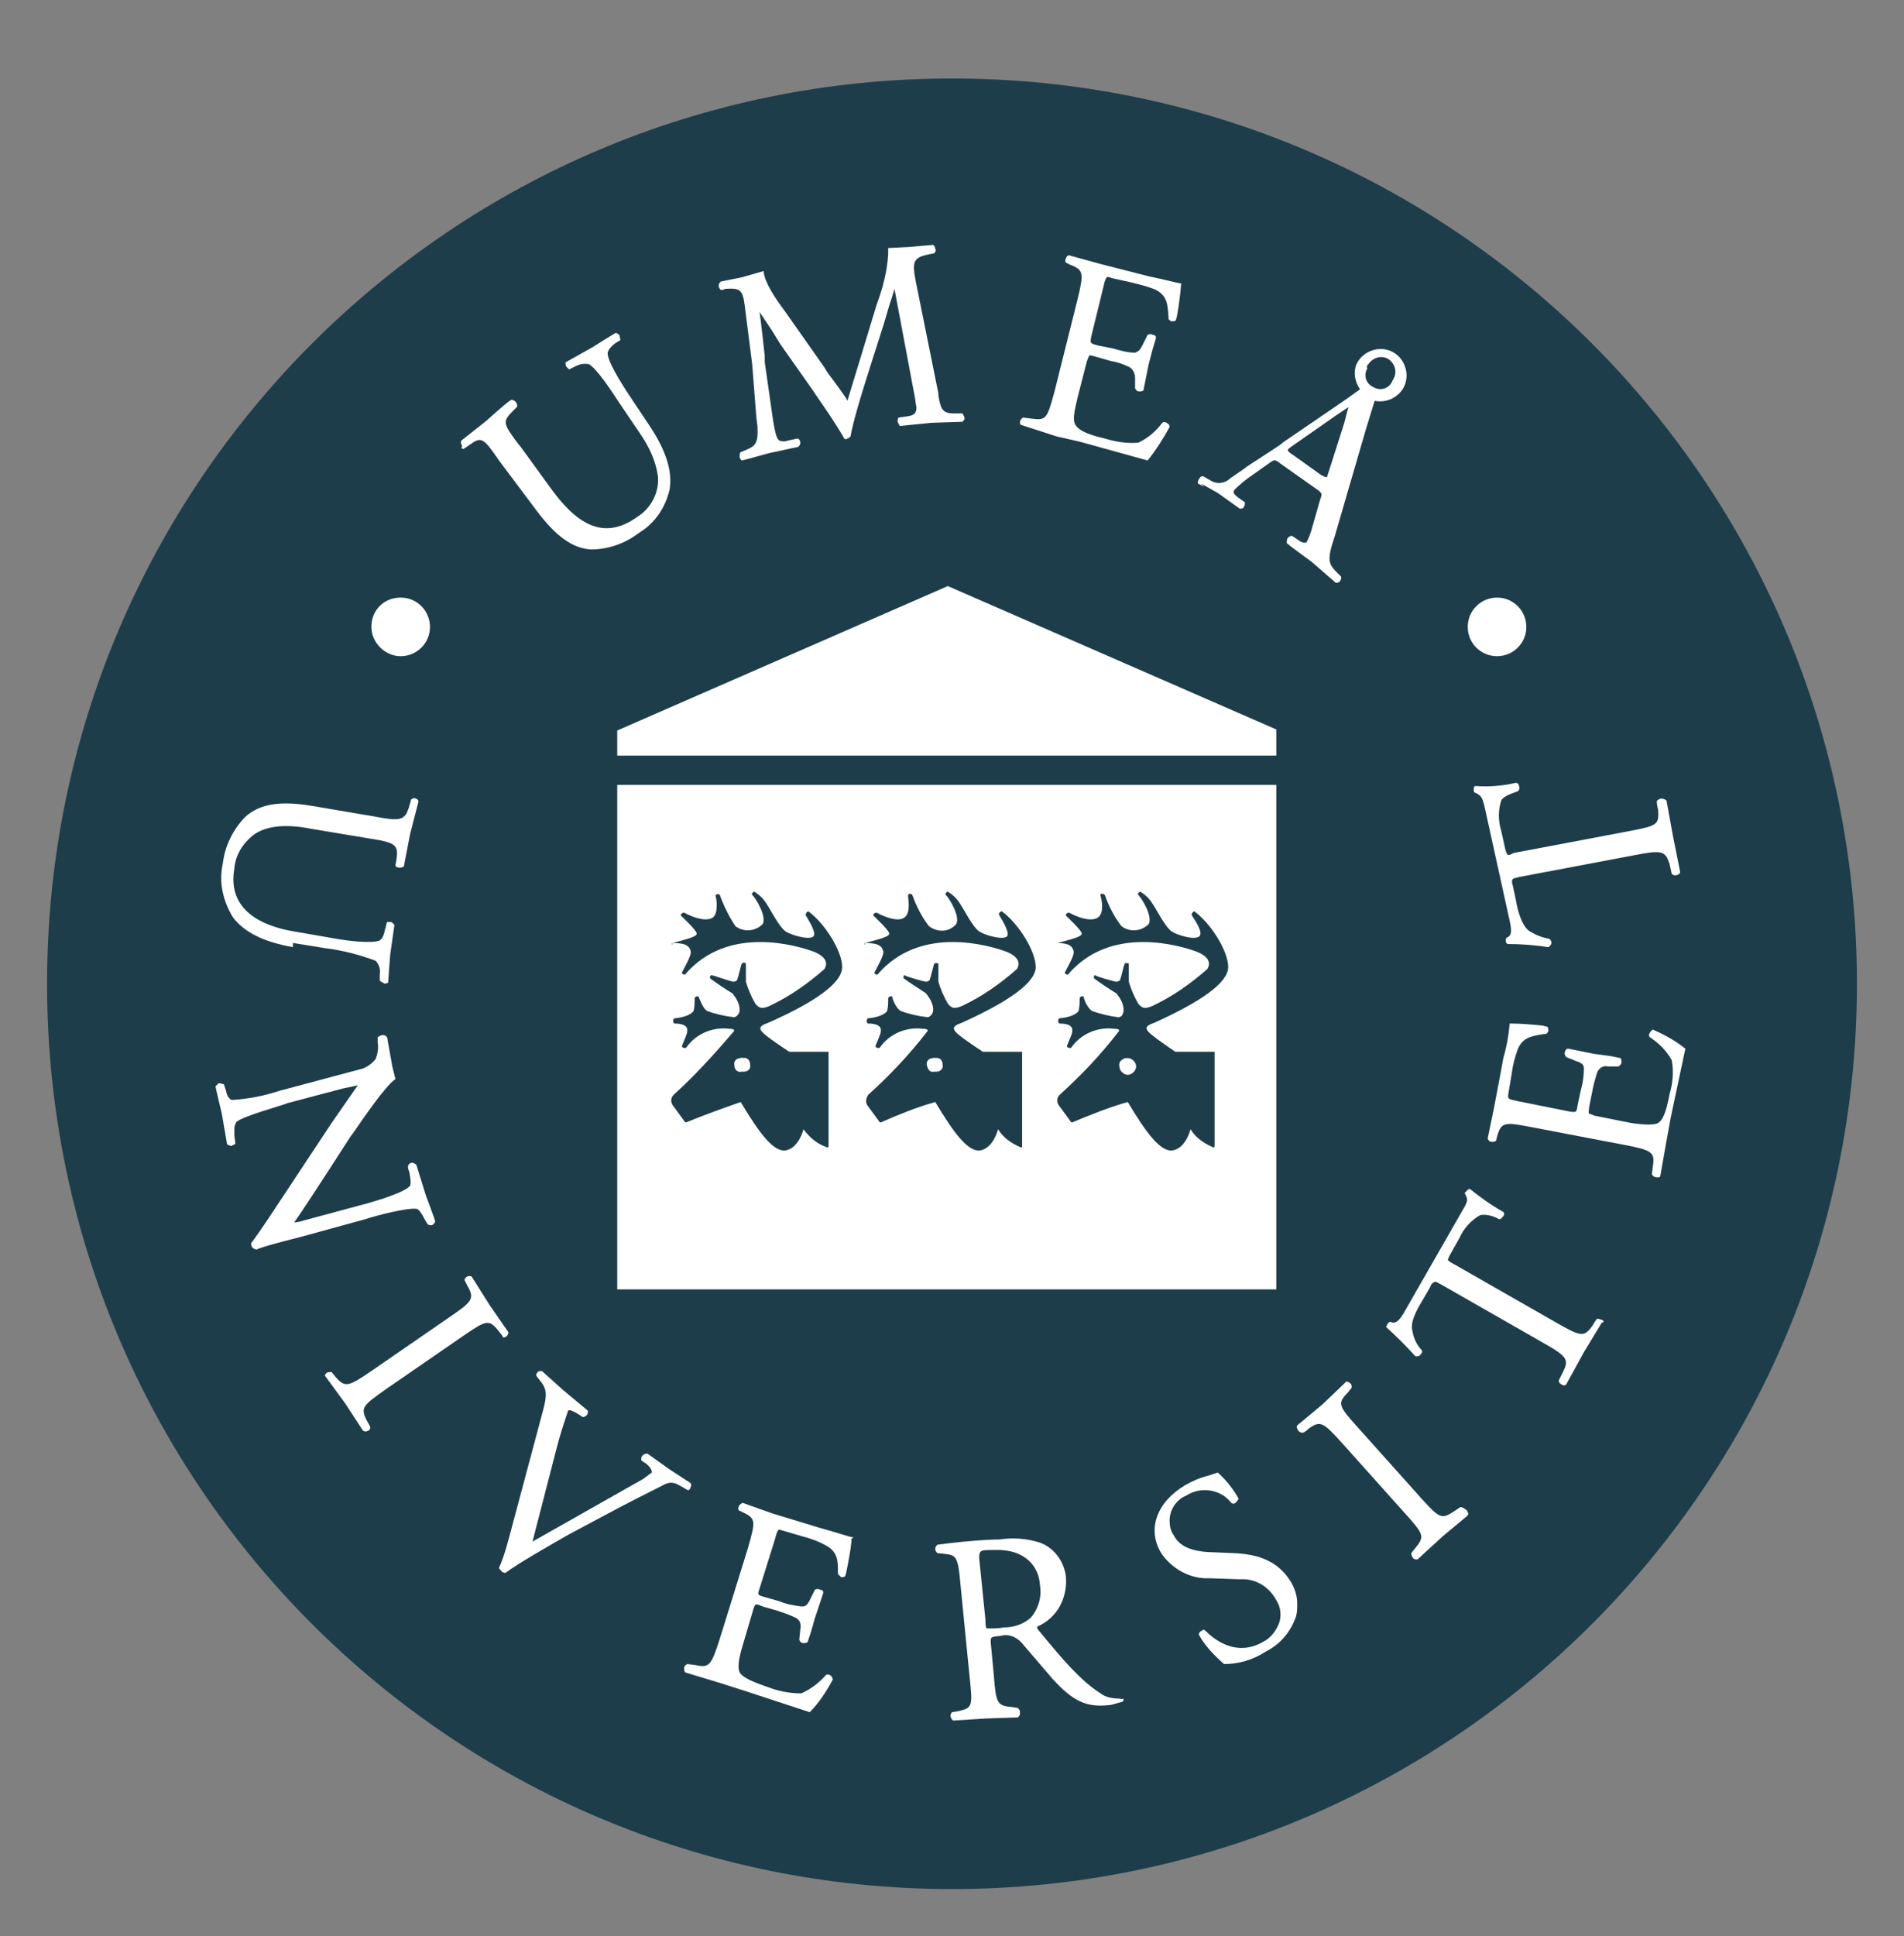
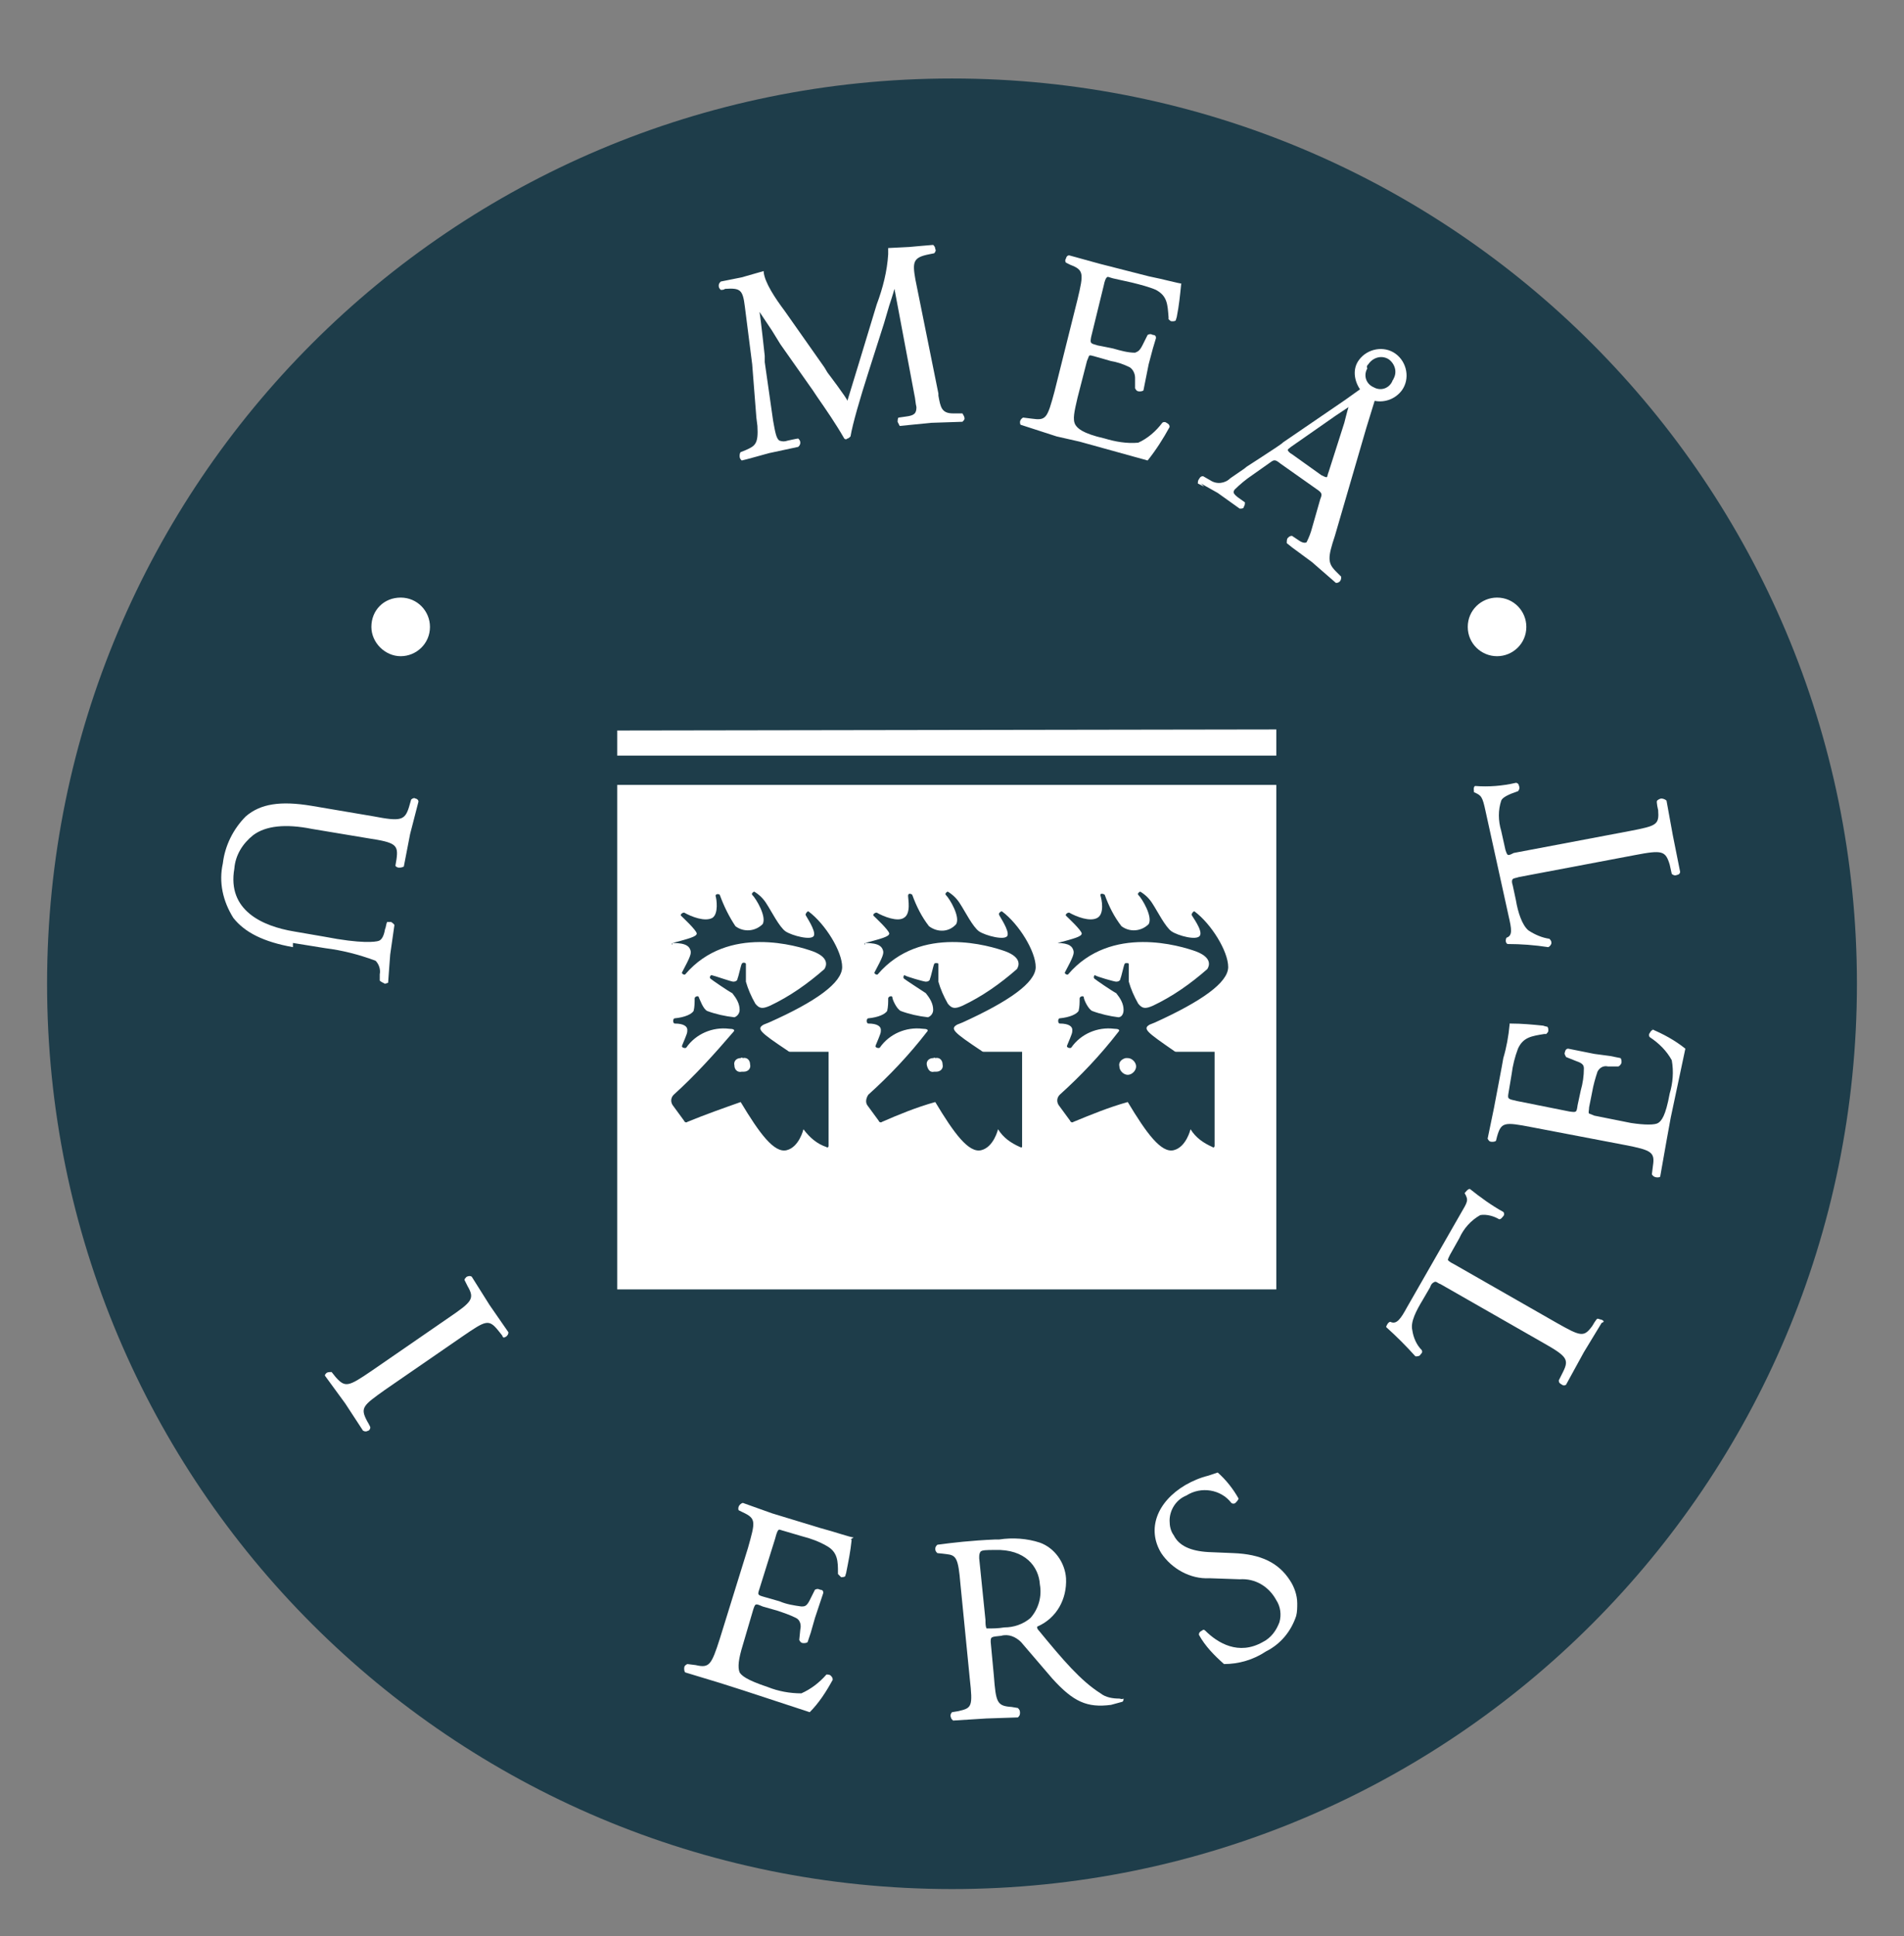
<svg xmlns="http://www.w3.org/2000/svg" version="1.0" id="Layer_1" x="0px" y="0px" viewBox="0 0 182 185" style="enable-background:new 0 0 182 185;" xml:space="preserve">
  <rect x="0" y="0" width="182" height="185" fill="#808080" stroke="none" />
  <style type="text/css">
	.st0{fill:#1E3D4A;}
	.st1{fill:#FFFFFF;}
	.st2{fill:none;}
</style>
  <path id="path14" class="st0" d="M91,7.5c47.8,0,86.5,38.7,86.5,86.5s-38.7,86.5-86.5,86.5S4.5,141.8,4.5,94S43.2,7.5,91,7.5" />
  <path id="path16" class="st1" d="M64.3,90.1c1.5-0.4,2.3-0.6,2.3-0.9s-1.4-1.6-1.5-1.7s0.1-0.3,0.3-0.3c0.7,0.4,2,0.9,2.7,0.5  c0.6-0.4,0.4-1.8,0.3-2.1c0-0.2,0.3-0.2,0.4-0.1c0.4,1.1,0.9,2.1,1.5,3c0.8,0.6,1.9,0.5,2.6-0.2c0.4-0.7-0.6-2.4-1-2.8  c-0.1-0.1,0.1-0.3,0.2-0.3c0.5,0.3,0.9,0.7,1.2,1.2c0.4,0.6,1.2,2.2,1.8,2.6s2.5,0.9,2.7,0.4s-0.8-1.9-0.8-2s0.2-0.4,0.3-0.3  c1.6,1.2,3.2,3.8,3.2,5.3s-2.5,3.3-7,5.3L73,97.9c-0.7,0.4-0.4,0.7,2.3,2.5c0.1,0.1,0.2,0.1,0.3,0.1h3.6v9c0,0.1-0.1,0.2-0.2,0.1  c-0.9-0.3-1.6-0.9-2.2-1.7c0,0-0.4,1.7-1.6,2c-1.2,0.3-2.6-1.6-4.4-4.6c-1.7,0.6-3.4,1.2-5.1,1.9c-0.1,0.1-0.3,0-0.3-0.1l-1.1-1.5  c-0.2-0.3-0.2-0.7,0.1-1c2-1.8,3.9-3.9,5.7-6c0.2-0.2,0-0.3-0.4-0.3c-1.6-0.2-3.2,0.5-4.1,1.8c-0.1,0.1-0.5,0-0.4-0.2  c0.5-1.2,0.5-1.2,0.5-1.5s-0.3-0.6-1.2-0.6c-0.2,0-0.2-0.5,0-0.5c1-0.1,1.6-0.4,1.8-0.7c0.1-0.4,0.1-0.8,0.1-1.2  c0-0.2,0.4-0.3,0.4-0.1c0.1,0.2,0.4,1.1,0.8,1.3c0.8,0.3,1.7,0.5,2.6,0.6c0.3-0.1,0.5-0.4,0.5-0.7l0,0c0-0.6-0.3-1.1-0.7-1.6  c-0.4-0.2-2-1.3-2.1-1.4s0-0.4,0.2-0.3c0.1,0,1.8,0.6,2,0.6s0.4-0.1,0.4-0.3c0.1-0.2,0.3-1.2,0.4-1.4s0.4-0.1,0.4,0s0,1.5,0,1.7  c0.2,0.7,0.5,1.4,0.9,2.1c0.4,0.5,0.7,0.5,1.4,0.2c1.9-0.9,3.6-2.1,5.2-3.5c0.2-0.3,0.5-1.1-1.1-1.7c-1.4-0.5-8.1-2.6-12.2,2.2  c-0.1,0.1-0.4-0.1-0.3-0.2c0.8-1.5,0.9-1.8,0.8-2.1S65.7,90.1,64.3,90.1C64.2,90.5,64.2,90.1,64.3,90.1L64.3,90.1z M82.7,90.1  c1.5-0.4,2.3-0.6,2.3-0.9s-1.4-1.6-1.5-1.7s0.1-0.3,0.3-0.3c0.7,0.4,2,0.9,2.6,0.5c0.7-0.4,0.4-1.8,0.4-2.1s0.3-0.2,0.4-0.1  c0.4,1.1,0.9,2.1,1.6,3c0.8,0.6,1.9,0.6,2.6-0.2c0.4-0.7-0.6-2.4-1-2.8c-0.1-0.1,0.1-0.3,0.2-0.3c0.5,0.3,0.9,0.7,1.2,1.2  c0.4,0.6,1.2,2.2,1.8,2.6s2.5,0.9,2.7,0.4s-0.8-1.9-0.8-2c-0.1-0.1,0.2-0.4,0.3-0.3c1.6,1.2,3.2,3.8,3.2,5.3s-2.6,3.3-7,5.3  l-0.5,0.2c-0.7,0.4-0.4,0.7,2.3,2.5c0.1,0.1,0.2,0.1,0.3,0.1h3.6v9c0,0.1,0,0.2-0.2,0.1c-0.9-0.4-1.6-0.9-2.1-1.7c0,0-0.4,1.7-1.6,2  c-1.2,0.3-2.6-1.6-4.4-4.6c-1.8,0.5-3.5,1.2-5.1,1.9c-0.1,0.1-0.3,0-0.3-0.1l-1.1-1.5c-0.2-0.3-0.1-0.7,0.1-1c2-1.8,3.9-3.8,5.6-6  c0.2-0.2,0-0.3-0.4-0.3c-1.6-0.2-3.2,0.5-4.1,1.8c-0.1,0.1-0.5,0-0.4-0.2c0.5-1.2,0.5-1.2,0.5-1.5s-0.3-0.6-1.2-0.6  c-0.2,0-0.2-0.5,0-0.5c1-0.1,1.6-0.4,1.8-0.7c0.1-0.4,0.1-0.8,0.1-1.2c0-0.2,0.4-0.3,0.4-0.1s0.4,1.1,0.8,1.3  c0.8,0.3,1.7,0.5,2.6,0.6c0.3-0.1,0.5-0.4,0.5-0.7l0,0c0-0.6-0.3-1.1-0.7-1.6c-0.3-0.2-2-1.3-2.1-1.4s0-0.4,0.1-0.3s1.8,0.6,2,0.6  s0.4-0.1,0.4-0.3c0.1-0.2,0.3-1.2,0.4-1.4c0-0.1,0.4-0.1,0.4,0s0,1.5,0,1.7c0.2,0.7,0.5,1.4,0.9,2.1c0.4,0.5,0.7,0.5,1.4,0.2  c1.9-0.9,3.6-2.1,5.2-3.5c0.2-0.3,0.5-1.1-1.1-1.7c-1.4-0.5-8.1-2.6-12.2,2.2c-0.1,0.1-0.4-0.1-0.3-0.2c0.8-1.5,0.9-1.8,0.8-2.1  S84.1,90.1,82.7,90.1C82.6,90.5,82.6,90.1,82.7,90.1L82.7,90.1z M101.1,90.1c1.5-0.4,2.3-0.6,2.3-0.9s-1.4-1.6-1.5-1.7  s0.1-0.3,0.3-0.3c0.7,0.4,2,0.9,2.7,0.5s0.4-1.8,0.3-2.1s0.3-0.2,0.4-0.1c0.4,1.1,0.9,2.1,1.6,3c0.8,0.6,1.9,0.5,2.6-0.2  c0.4-0.7-0.6-2.4-1-2.8c-0.1-0.1,0.1-0.3,0.2-0.3c0.5,0.3,0.9,0.7,1.2,1.2c0.4,0.6,1.2,2.2,1.8,2.6s2.4,0.9,2.7,0.4s-0.8-1.9-0.8-2  s0.2-0.4,0.3-0.3c1.6,1.2,3.2,3.8,3.2,5.3s-2.6,3.3-7,5.3l-0.5,0.2c-0.7,0.4-0.3,0.7,2.3,2.5c0.1,0.1,0.2,0.1,0.3,0.1h3.6v9  c0,0.1-0.1,0.2-0.2,0.1c-0.9-0.4-1.6-0.9-2.1-1.7c0,0-0.4,1.7-1.6,2c-1.2,0.3-2.6-1.6-4.4-4.6c-1.8,0.5-3.5,1.2-5.2,1.9  c-0.1,0.1-0.3,0-0.3-0.1l-1.1-1.5c-0.2-0.3-0.2-0.7,0.1-1c2-1.8,3.9-3.8,5.6-6c0.2-0.2,0-0.3-0.4-0.3c-1.6-0.2-3.2,0.5-4.1,1.8  c-0.1,0.1-0.5,0-0.4-0.2c0.5-1.2,0.5-1.2,0.5-1.5s-0.3-0.6-1.2-0.6c-0.2,0-0.2-0.5,0-0.5c1-0.1,1.6-0.4,1.8-0.7  c0.1-0.4,0.1-0.8,0.1-1.2c0-0.2,0.4-0.3,0.4-0.1s0.4,1.1,0.8,1.3c0.8,0.3,1.7,0.5,2.5,0.6c0.3,0,0.5-0.3,0.5-0.7l0,0  c0-0.6-0.3-1.1-0.7-1.6c-0.4-0.2-2-1.3-2.1-1.4s0-0.4,0.1-0.3s1.8,0.6,2,0.6s0.4-0.1,0.4-0.3c0.1-0.2,0.3-1.2,0.4-1.4  c0-0.1,0.4-0.1,0.4,0s0,1.5,0,1.7c0.2,0.7,0.5,1.4,0.9,2.1c0.4,0.5,0.7,0.5,1.4,0.2c1.9-0.9,3.6-2.1,5.2-3.5  c0.2-0.3,0.5-1.1-1.1-1.7c-1.4-0.5-8.1-2.6-12.2,2.2c-0.1,0.1-0.4-0.1-0.3-0.2c0.8-1.5,0.9-1.8,0.8-2.1s-0.3-0.7-1.6-0.7  C101,90.5,101,90.1,101.1,90.1L101.1,90.1z M59,123.2h63V75H59V123.2" />
  <path id="path18" class="st1" d="M70.8,101.1c-0.4,0-0.7,0.3-0.6,0.7c0,0.4,0.3,0.7,0.7,0.6c0.1,0,0.1,0,0.2,0  c0.4,0,0.7-0.3,0.6-0.7c0-0.4-0.3-0.7-0.7-0.6C70.9,101,70.8,101.1,70.8,101.1" />
  <path id="path20" class="st1" d="M89.2,101.1c-0.4,0-0.7,0.3-0.6,0.7s0.3,0.7,0.7,0.6c0.1,0,0.2,0,0.2,0c0.4,0,0.7-0.3,0.6-0.7  c0-0.4-0.3-0.7-0.7-0.6C89.3,101,89.3,101.1,89.2,101.1" />
  <path id="path22" class="st1" d="M107.6,101.1c-0.4,0.1-0.7,0.4-0.6,0.8c0,0.4,0.4,0.8,0.8,0.8c0.4,0,0.8-0.4,0.8-0.8  s-0.4-0.8-0.8-0.8C107.7,101.1,107.6,101.1,107.6,101.1" />
-   <path id="path24" class="st1" d="M122,69.7L90.6,56L59,69.8v2.4h63V69.7" />
+   <path id="path24" class="st1" d="M122,69.7L59,69.8v2.4h63V69.7" />
  <path id="path26" class="st1" d="M143.1,62.7c1.5,0,2.8-1.2,2.8-2.8c0-1.5-1.2-2.8-2.8-2.8c-1.5,0-2.8,1.2-2.8,2.8  S141.6,62.7,143.1,62.7L143.1,62.7" />
  <path id="path28" class="st1" d="M38.3,62.7c1.5,0,2.8-1.2,2.8-2.8c0-1.5-1.2-2.8-2.8-2.8s-2.8,1.2-2.8,2.8l0,0  C35.5,61.4,36.8,62.7,38.3,62.7" />
  <path id="path30" class="st1" d="M28,90.1l3.1,0.5c1.6,0.2,3.2,0.6,4.8,1.2c0.3,0.3,0.5,0.8,0.4,1.3v0.6c0.1,0.1,0.3,0.2,0.5,0.3  l0.3-0.1c0-0.1,0.2-2.7,0.2-2.7l0.4-2.8c0-0.1-0.3-0.3-0.3-0.3H37c-0.1,0.2-0.1,0.5-0.2,0.7c-0.1,0.6-0.3,1-0.6,1.1  c-0.3,0.1-1.6,0.3-5.2-0.4L28.1,89c-3-0.5-6.4-2-5.7-6c0.1-1.3,0.8-2.4,1.8-3.2c1.2-0.9,3.1-1.1,5.6-0.6l5.4,0.9  c2.6,0.4,2.9,0.6,2.7,2l-0.1,0.6c0,0.1,0.2,0.2,0.3,0.2c0.2,0,0.3,0,0.5-0.1l0.6-3.1l0.8-3.1c0-0.2-0.2-0.3-0.3-0.3  c-0.1-0.1-0.3,0-0.4,0.1l-0.2,0.7c-0.4,1.3-0.8,1.4-3.4,0.9l-5.9-1c-3-0.5-4.9-0.2-6.3,1c-1.2,1.2-2,2.8-2.2,4.5  c-0.4,1.8,0,3.6,1,5.2c1.1,1.4,2.9,2.3,5.7,2.8" />
-   <path id="path32" class="st1" d="M39.8,115.5c0.2,0,0.5,0.4,0.9,1.2l0.2,0.3c0.2,0.1,0.4,0.1,0.5,0s0.2-0.2,0.2-0.3  s-0.9-2.5-0.9-2.5l-0.9-2.9c-0.1-0.1-0.3-0.2-0.4-0.2c-0.2,0-0.3,0.1-0.4,0.3c0,0.2,0,0.3,0.1,0.5c0.2,0.9,0.2,1.4,0,1.5  c-0.4,0.4-2.1,1.1-4.8,1.8l-5.2,1.4c-0.3,0.1-0.7,0.2-1,0.2c0.1,0,3.4-5.1,3.4-5.1l2-3.1l0.3-0.4c0.9-1.3,3-4.4,4-5.1l0,0  c-0.1-0.4-0.2-0.8-0.3-1.2L37,99.1c-0.1-0.1-0.2-0.2-0.4-0.2c-0.2,0-0.3,0.1-0.5,0.2c0,0.2,0,0.3,0,0.5c0.1,0.5,0,1.1-0.2,1.6  c-0.4,0.5-1,0.9-1.6,1l-7.1,1.9l-0.4,0.1c-1.5,0.5-3,0.8-4.6,0.9c-0.2,0-0.5-0.3-0.6-0.9l-0.2-0.6c-0.1,0-0.3-0.1-0.5-0.1l-0.3,0.3  c0,0.1,0.6,2.6,0.6,2.6l0.5,2.9c0,0.1,0.4,0.2,0.4,0.2l0.4-0.2l0,0c0-0.1-0.1-0.8-0.1-0.8c0-0.2,0-0.5,0-0.7s0.1-0.4,0.2-0.6  c0.7-0.6,4.5-1.6,4.9-1.8l5.3-1.4c0.5-0.1,1-0.2,1.4-0.3l-2.5,3.6l-4.9,7.4c-1.9,2.9-2.5,3.7-2.8,4.1c0,0.4,0.2,0.5,0.5,0.6  c0.4-0.2,1.8-0.6,4.2-1.2l6.2-1.7C36.1,116.1,38.9,115.4,39.8,115.5" />
  <path id="path34" class="st1" d="M48.4,127.7c0.1-0.1,0.2-0.2,0.2-0.4l-1.8-2.6l-1.7-2.7c-0.1-0.1-0.3-0.1-0.5,0  c-0.1,0.1-0.2,0.2-0.2,0.3l0.3,0.6c0.7,1.2,0.4,1.5-1.8,3l-7.4,5.1c-2.2,1.5-2.5,1.6-3.4,0.6l-0.4-0.5c-0.2,0-0.4,0-0.5,0.1  s-0.2,0.2-0.1,0.3l1.9,2.6l1.7,2.6c0.2,0.1,0.3,0.1,0.5,0c0.1,0,0.2-0.2,0.2-0.3s-0.3-0.6-0.3-0.6c-0.7-1.3-0.4-1.5,1.7-3l7.4-5.1  c2.2-1.5,2.5-1.7,3.4-0.6l0.4,0.5C48.1,127.9,48.2,127.8,48.4,127.7" />
-   <path id="path36" class="st1" d="M66,142.1c0.1-0.1,0.1-0.2,0-0.4l-2-1.3l-2.1-1.5c-0.2,0-0.3,0-0.5,0.2c-0.1,0.1-0.1,0.2-0.1,0.3  v0.1c0,0.1,0.4,0.3,0.4,0.3c0.5,0.4,0.6,0.7,0.6,0.8c0,0,0,0,0,0.1l-0.8,0.6l-5.3,3l-5.3,3l2.3-8.9c0.3-1.2,0.7-2.4,1.1-3.6  c0.1-0.1,0.3-0.1,1.1,0.4l0.3,0.2c0.2,0,0.3-0.1,0.4-0.2c0.1-0.1,0.1-0.3,0.1-0.4l-2.4-2l-2-1.8c-0.2,0-0.3,0-0.4,0.1  c-0.1,0.1-0.2,0.3-0.1,0.4l0.3,0.4c0.7,0.8,0.7,1.4,0.3,2.9l-3.1,11.6c-0.3,1.1-0.6,2.3-1.1,3.4c0,0.1,0.3,0.4,0.3,0.4l0.3,0.1  c1.2-0.9,4-2.5,6.1-3.7l3-1.6c2.6-1.4,4.8-2.5,6-3.1c0.5-0.3,1-0.3,1.5,0l0.7,0.4C65.8,142.5,66,142.3,66,142.1" />
  <path id="path38" class="st1" d="M81.6,146.9c-0.3,0-1.7-0.5-3.2-0.9l-4.6-1.4l-2.8-1c-0.3,0.1-0.5,0.4-0.4,0.7l0,0l0.4,0.2  c1.3,0.6,1.2,0.9,0.5,3.4l-2.7,8.7c-0.8,2.5-1,2.8-2.3,2.5l-0.8-0.1c-0.2,0.1-0.3,0.2-0.3,0.4c0,0.1,0,0.3,0.1,0.4l3.3,1l2.2,0.7  l6.4,2.1c0.9-0.9,1.6-2,2.2-3.1c0-0.2-0.1-0.3-0.2-0.4c-0.1-0.1-0.3-0.1-0.4-0.1c-0.7,0.8-1.5,1.4-2.4,1.8c-1.1,0-2.2-0.2-3.2-0.6  c-2.1-0.7-2.5-1.1-2.7-1.4c-0.2-0.5-0.1-1.3,0.3-2.6l1-3.4c0.2-0.6,0.2-0.6,0.9-0.3l1.4,0.4c0.6,0.2,1.2,0.4,1.8,0.7  c0.4,0.2,0.5,0.7,0.4,1.1l-0.1,1c0.1,0.2,0.2,0.3,0.4,0.3c0.1,0,0.3,0,0.4-0.1l0.3-0.9l0.4-1.4l0.5-1.5l0.3-0.9  c0-0.2-0.1-0.3-0.3-0.3c-0.2-0.1-0.3-0.1-0.5,0l-0.5,1c-0.3,0.6-0.5,0.6-0.8,0.6c-0.7-0.1-1.4-0.2-2.1-0.5l-1.4-0.4  c-0.7-0.2-0.7-0.2-0.5-0.8l1.5-4.8c0.1-0.4,0.2-0.7,0.3-0.8s0.2,0,0.6,0.1l1.7,0.5c0.8,0.2,1.6,0.5,2.3,0.9c1.1,0.6,1.1,1.5,1.1,2.6  v0.1c0.1,0.1,0.2,0.2,0.3,0.3c0.1,0,0.3,0,0.4-0.1c0-0.1,0.1-0.3,0.1-0.4c0.2-1,0.4-2,0.5-3v-0.1h-0.1" />
  <path id="path40" class="st1" d="M96,155.5c-0.6,0.1-1.1,0.1-1.7,0.1c-0.1-0.2-0.1-0.5-0.1-0.8l-0.6-5.9c0-0.3,0-0.4,0.1-0.6  s0.6-0.2,1.4-0.2c2.9-0.1,4.2,1.6,4.3,3.3c0.2,1.1-0.1,2.3-0.9,3.2C97.8,155.2,96.9,155.5,96,155.5z M107,162.3  c-0.6,0-1.3-0.1-1.8-0.5c-1.9-1.2-3.6-3.2-5.9-6c-0.2-0.2-0.2-0.4-0.1-0.4c1.8-0.8,2.8-2.6,2.7-4.6c-0.1-1.5-1.1-2.9-2.5-3.4  c-1.2-0.4-2.6-0.5-3.9-0.3h-0.4c-2.3,0.1-4,0.3-5.5,0.5c-0.1,0.1-0.2,0.2-0.2,0.4s0.1,0.3,0.2,0.4c0.1,0,0.9,0.1,0.9,0.1  c0.9,0.1,1.1,0.4,1.3,2.8l0.9,9.1c0.3,2.7,0.2,2.8-1.1,3.1l-0.6,0.1c-0.1,0.1-0.2,0.3-0.1,0.5c0,0.1,0.1,0.2,0.2,0.3l3.2-0.2l3-0.1  c0.1-0.1,0.2-0.2,0.2-0.4s0-0.3-0.2-0.5l-0.6-0.1c-1.4-0.1-1.5-0.4-1.7-3l-0.3-3.2c0-0.5,0-0.5,1-0.6c0.7-0.2,1.4,0.1,1.9,0.6l3,3.5  c2,2.2,3.3,2.8,5.6,2.5l1.1-0.3c0.1-0.1,0.1-0.2,0.1-0.3C107.2,162.4,107.1,162.3,107,162.3" />
  <path id="path42" class="st1" d="M117.9,148.4l-2.4-0.1c-1.7-0.1-2.8-0.6-3.3-1.6c-0.3-0.4-0.4-0.9-0.4-1.4c0-1,0.6-2,1.6-2.4  c1.4-0.9,3.3-0.6,4.3,0.7c0.1,0.1,0.3,0.1,0.4,0c0.1-0.1,0.2-0.2,0.3-0.4c-0.5-0.9-1.2-1.8-2-2.5c-0.3,0.1-0.6,0.2-0.9,0.3  c-0.8,0.2-1.5,0.5-2.2,0.9c-2.7,1.6-3.7,4.2-2.3,6.5c1,1.5,2.8,2.5,4.6,2.4l2.9,0.1c1.5-0.1,2.8,0.7,3.5,2c0.4,0.6,0.5,1.4,0.3,2.1  c-0.3,0.8-0.8,1.5-1.6,1.9c-2.3,1.3-4.3,0.1-5.5-1.1c-0.1-0.1-0.2-0.1-0.3,0c-0.2,0.1-0.3,0.2-0.3,0.4c0.6,1.1,1.5,2,2.4,2.8  c1.4,0,2.8-0.4,4-1.2c1.4-0.7,2.4-1.9,2.9-3.4c0.1-0.4,0.1-0.8,0.1-1.2c0-0.8-0.3-1.6-0.7-2.2C122.2,149.3,120.5,148.5,117.9,148.4" />
-   <path id="path44" class="st1" d="M139.6,144l-0.6,0.4c-1.2,0.8-1.4,0.7-3.2-1.3l-6-6.7c-1.8-2-2-2.3-1-3.3l0.4-0.5  c0-0.2,0-0.3-0.1-0.4c-0.1-0.1-0.3-0.2-0.4-0.2l-2.3,2.2l-2.4,2c-0.1,0.2,0,0.3,0.1,0.5c0.1,0.1,0.2,0.2,0.4,0.2s0.6-0.4,0.6-0.4  c1.1-0.8,1.4-0.6,3.2,1.4l6,6.7c1.8,2,1.9,2.2,1,3.3l-0.4,0.5c0,0.2,0.1,0.4,0.2,0.5c0.1,0.1,0.2,0.1,0.4,0.1l2.4-2.2l2.4-2  c0.1-0.2,0-0.3-0.1-0.5C139.9,144.1,139.8,144,139.6,144" />
  <path id="path46" class="st1" d="M153.1,126.1c-0.1,0-0.3-0.1-0.4-0.1s-0.5,0.7-0.5,0.7c-0.8,1.1-1.1,1-3.4-0.3l-9.8-5.6  c-0.4-0.2-0.5-0.3-0.6-0.4c0-0.1,0.1-0.3,0.2-0.5l0.9-1.6c0.4-0.9,1.1-1.7,2-2.2c0.6-0.1,1.3,0.1,1.8,0.4c0.2,0,0.3-0.2,0.4-0.3  c0.1-0.1,0.1-0.3,0-0.4c-1.1-0.6-2.2-1.4-3.2-2.2c-0.2,0-0.4,0.3-0.5,0.4c0.4,0.7,0.3,0.8-0.4,2l-5.1,8.9c-0.6,1.1-1,1.7-1.6,1.4  c-0.2,0-0.4,0.4-0.4,0.5c1,0.9,1.9,1.8,2.8,2.8c0.2,0,0.4,0,0.5-0.2c0.1-0.1,0.2-0.2,0.1-0.4c-0.5-0.5-0.8-1.2-0.9-1.9  c-0.2-0.8,0.4-1.9,1-2.9l0.7-1.2c0.1-0.3,0.2-0.4,0.4-0.5s0.3,0.1,0.6,0.2l9.8,5.6c2.3,1.3,2.5,1.6,1.9,2.8l-0.4,0.8  c0,0.2,0.1,0.3,0.3,0.4c0.1,0.1,0.3,0.1,0.4,0l1.7-3.1l1.7-2.8C153.4,126.3,153.3,126.2,153.1,126.1" />
  <path id="path48" class="st1" d="M158.1,98.4c-0.2,0-0.3,0.1-0.4,0.3c-0.1,0.1-0.1,0.3,0,0.4c0.9,0.6,1.6,1.3,2.1,2.2  c0.2,1.1,0.1,2.2-0.2,3.2c-0.4,2.2-0.8,2.6-1.1,2.8s-1.3,0.2-2.6,0l-3.5-0.7l-0.5-0.2c-0.1-0.1,0-0.3,0-0.6l0.3-1.5  c0.1-0.6,0.3-1.3,0.5-1.9c0.2-0.4,0.6-0.6,1-0.5h1c0.2-0.1,0.3-0.3,0.3-0.4c0-0.1,0-0.3-0.1-0.4l-1-0.2l-1.5-0.2l-1.5-0.3l-1-0.2  c-0.2,0-0.3,0.2-0.3,0.3c-0.1,0.2,0,0.3,0.1,0.5l1,0.4c0.6,0.2,0.7,0.4,0.7,0.7c0,0.7-0.1,1.4-0.3,2.1l-0.3,1.4  c-0.1,0.7-0.1,0.7-0.8,0.6l-5-1c-0.9-0.2-0.9-0.2-0.8-0.8l0.3-1.8c0.1-0.8,0.3-1.6,0.6-2.4c0.5-1.1,1.3-1.2,2.5-1.4h0.2  c0.1-0.1,0.2-0.2,0.2-0.3c0-0.2,0-0.3-0.1-0.4c-0.1,0-0.4-0.1-0.4-0.1c-1-0.1-2-0.2-3.1-0.2h-0.1v0.1c-0.1,1.1-0.3,2.2-0.6,3.2  c0,0.1-0.9,4.8-0.9,4.8l-0.6,2.9c0.1,0.2,0.2,0.3,0.4,0.3c0.1,0,0.3,0,0.4-0.1l0.1-0.4c0.4-1.4,0.7-1.4,3.3-0.9l8.9,1.7  c2.6,0.5,2.9,0.7,2.7,2l-0.1,0.8c0.1,0.2,0.3,0.3,0.5,0.3c0.1,0,0.3,0,0.3-0.1l0.6-3.4l0.4-2.2l1.4-6.6c-1-0.8-2.1-1.4-3.3-1.9" />
  <path id="path50" class="st1" d="M143.9,81.2l-0.4-1.8c-0.3-1-0.3-2,0-2.9c0.1-0.3,0.7-0.6,1.6-0.9c0.1-0.1,0.2-0.3,0.1-0.5  c0-0.1-0.1-0.3-0.3-0.3c-1.3,0.3-2.6,0.4-3.9,0.3c-0.2,0.1-0.1,0.5-0.1,0.6c0.7,0.3,0.8,0.4,1.1,1.8l2.2,10c0.3,1.3,0.4,1.9-0.2,2.1  c-0.1,0.2-0.1,0.5,0.1,0.6c1.3,0,2.6,0.1,3.9,0.3c0.2-0.1,0.3-0.3,0.3-0.4c0-0.2-0.1-0.3-0.2-0.4c-0.7-0.1-1.4-0.4-2-0.8  c-0.6-0.5-1-1.7-1.2-2.9l-0.3-1.4c-0.1-0.3-0.1-0.5,0-0.6s0.3-0.1,0.6-0.2l11.1-2.1c2.6-0.5,2.9-0.4,3.3,0.9l0.2,0.9  c0.1,0.1,0.3,0.2,0.5,0.1c0.1,0,0.3-0.1,0.3-0.3l-0.7-3.5l-0.6-3.3c-0.1-0.1-0.3-0.2-0.5-0.2c-0.1,0-0.3,0.1-0.4,0.2  s0.1,0.9,0.1,0.9c0.1,1.4-0.1,1.5-2.7,2l-11.1,2.1C144.1,81.8,144.1,81.8,143.9,81.2" />
-   <path id="path52" class="st1" d="M44.3,42.9l0.6-0.4c1.1-0.8,1.3-0.7,2.8,1.5l3.6,4.8c1.8,2.4,3.4,3.6,5.2,3.7  c1.7,0,3.3-0.6,4.6-1.6c1.5-0.9,2.5-2.4,2.9-4.1c0.3-1.7-0.3-3.7-1.9-6.1l-1.6-2.4c-0.4-0.6-2.3-3.4-2.4-4.4  c-0.1-0.3,0.2-0.7,0.7-1.1l0.5-0.3c0-0.1-0.1-0.5-0.1-0.5l-0.3-0.2c-0.1,0-2.3,1.4-2.3,1.4l-2.5,1.4c-0.1,0,0,0.4,0,0.4l0.3,0.3  c0.2-0.1,0.4-0.2,0.6-0.3c0.4-0.2,0.8-0.3,1.3-0.2c0.7,0.4,2,2.3,2.9,3.7l1.9,2.8c0.9,1.3,1.6,2.7,1.8,4.3c0.1,1.5-0.7,3-2,3.8  c-2.8,2-5.3,1.2-8-2.4l-3.2-4.4l-0.1-0.1c-1.5-2-1.6-2.2-0.6-3.2l0.4-0.4c0.1-0.2,0-0.3-0.1-0.5c0,0-0.2-0.2-0.4-0.2s-2.4,2-2.4,2  l-2.4,1.9c-0.1,0.2,0,0.4,0.1,0.5C44,42.8,44.2,42.9,44.3,42.9" />
  <path id="path54" class="st1" d="M69.3,27.6c1.5-0.1,1.7,0.1,1.9,1.7l0.7,5.5l0.4,5.1l0.1,0.8c0.1,1.7-0.2,1.9-1.1,2.3l-0.5,0.2  c-0.1,0.1-0.1,0.3-0.1,0.4c0,0.2,0.1,0.3,0.2,0.4c0.1,0,2.6-0.7,2.6-0.7l2.8-0.6c0.1-0.1,0.2-0.2,0.2-0.4c0-0.2-0.1-0.3-0.2-0.4  c-0.1,0-1,0.2-1,0.2c-0.3,0.1-0.5,0.1-0.8,0c-0.3-0.2-0.4-0.8-0.6-1.9l-0.8-5.6V34c0,0-0.4-3.7-0.5-4.2l1.2,1.8l0.8,1.3l3.1,4.4  l0.4,0.6c0.9,1.3,1.8,2.6,2.6,4c0.1,0.1,0.2,0.1,0.3,0c0.1,0,0.2-0.1,0.3-0.2c0.2-1.2,0.9-3.6,1.7-6.1l1.5-4.7l0.5-1.7  c0,0,0.4-1.2,0.5-1.6l1.9,10.1c0.1,0.4,0.1,0.8,0.2,1.2c0,0.6-0.2,0.8-1,0.9l-0.7,0.1c-0.1,0-0.1,0.4-0.1,0.4l0.2,0.4l3-0.3l3-0.1  c0.1-0.1,0.2-0.2,0.2-0.3c0-0.2-0.1-0.3-0.2-0.5c-0.1,0-0.9,0-0.9,0c-1.1,0-1.2-0.6-1.4-1.7v-0.2l-2.2-10.9  c-0.3-1.7-0.2-2.1,1.3-2.4l0.5-0.1c0.1-0.1,0.2-0.3,0.1-0.4c0-0.2-0.1-0.3-0.2-0.4c-0.1,0-2.3,0.2-2.3,0.2l-2,0.1V24  c0,0.1,0,0.2,0,0.3c-0.1,1.6-0.5,3.2-1.1,4.8l-1.7,5.6L81,38.3c0-0.2-1.9-2.7-1.9-2.7l-0.3-0.5l0,0L75,29.7c-0.9-1.2-1.9-2.7-2-3.7  v-0.1l-2.1,0.6l-2,0.4c-0.1,0.1-0.2,0.2-0.2,0.4s0.1,0.3,0.2,0.4C69,27.7,69.2,27.7,69.3,27.6" />
  <path id="path56" class="st1" d="M101,41.7l2.2,0.5l6.5,1.8c0.8-1,1.5-2.1,2.1-3.2c0-0.2-0.1-0.3-0.3-0.4c-0.1-0.1-0.3-0.1-0.4,0  c-0.6,0.8-1.4,1.5-2.3,1.9c-1.1,0.1-2.2-0.1-3.2-0.4c-2.2-0.5-2.6-1-2.8-1.3c-0.3-0.5-0.1-1.3,0.2-2.6l0.9-3.5l0.2-0.5  c0.1-0.1,0.3,0,0.7,0.1l1.4,0.4c0.6,0.1,1.2,0.3,1.8,0.6c0.3,0.2,0.5,0.6,0.5,1v1c0.1,0.2,0.2,0.3,0.4,0.3c0.1,0,0.3,0,0.4-0.1  l0.2-1l0.3-1.5l0.4-1.5l0.3-1c0-0.2-0.1-0.3-0.3-0.3c-0.2-0.1-0.3-0.1-0.5,0l-0.5,1c-0.3,0.6-0.5,0.6-0.7,0.7  c-0.7,0-1.4-0.2-2.1-0.4l-1.5-0.3c-0.7-0.2-0.7-0.2-0.6-0.8l1.2-4.9c0.1-0.5,0.2-0.7,0.3-0.8s0.2,0,0.6,0.1l1.8,0.4  c0.8,0.2,1.6,0.4,2.3,0.7c1.1,0.6,1.1,1.4,1.2,2.6v0.2c0.1,0.1,0.2,0.2,0.3,0.2c0.2,0,0.3,0,0.4-0.1c0-0.1,0.1-0.3,0.1-0.4  c0.2-1,0.3-2,0.4-3v-0.1h0.1c-0.3,0-1.7-0.4-3.2-0.7l-4.7-1.2l-2.9-0.8c-0.2,0-0.3,0.2-0.3,0.3c-0.1,0.1-0.1,0.3,0,0.4l0.4,0.2  c1.3,0.5,1.3,0.8,0.7,3.3l-2.2,8.8c-0.7,2.6-0.8,2.8-2.2,2.6l-0.8-0.1c-0.2,0.1-0.3,0.3-0.3,0.4s0,0.3,0.1,0.3L101,41.7" />
  <path id="path58" class="st1" d="M123.1,43c0-0.1,0.2-0.2,0.3-0.3l4.3-3l1.2-0.8c-0.1,0.3-0.4,1.5-0.4,1.5l-1.5,4.7  c-0.1,0.2-0.1,0.5-0.2,0.5s-0.3-0.1-0.5-0.2l-2.8-2C123.3,43.3,123.1,43.1,123.1,43L123.1,43z M130.8,34.8c0.4-0.6,1.2-0.9,1.9-0.5  c0.6,0.4,0.9,1.2,0.5,1.9c0,0.1-0.1,0.1-0.1,0.2c-0.3,0.7-1.1,1-1.8,0.6c-0.7-0.3-1-1.1-0.6-1.8C130.6,35,130.7,34.9,130.8,34.8  L130.8,34.8z M114.8,46.2l1.6,0.9l0.7,0.5l1.4,1c0.2,0,0.4,0,0.4-0.2c0.1-0.1,0.1-0.3,0.1-0.4l-0.7-0.5c-0.5-0.4-0.4-0.5-0.3-0.7  c0.5-0.5,1.1-1,1.7-1.4l1.7-1.2c0.4-0.3,0.5-0.3,1,0.1l3.4,2.4c0.6,0.4,0.6,0.5,0.4,1l-0.8,2.8c-0.1,0.4-0.3,0.9-0.5,1.3  c-0.1,0.1-0.4,0.1-0.8-0.2l-0.6-0.4c-0.2,0-0.3,0.1-0.4,0.2c-0.1,0.1-0.1,0.3-0.1,0.5l0.5,0.4l1.9,1.4l2.3,2c0.3,0,0.5-0.2,0.5-0.5  v-0.1l-0.5-0.5c-0.8-0.8-0.8-1.3-0.1-3.4l3-10.3l0.4-1.3l0.4-1.3c1,0.2,2-0.2,2.6-1c0.8-1.1,0.5-2.7-0.6-3.5s-2.7-0.5-3.5,0.6l0,0  c-0.6,0.8-0.5,1.9,0.1,2.8l-1.4,1l-6,4.1c0.2,0-4.9,3.2-3.4,2.3l-1.6,1.1c-0.5,0.5-1.3,0.6-1.9,0.2l-0.7-0.4c-0.2,0-0.3,0.1-0.4,0.3  c-0.1,0.1-0.1,0.3-0.1,0.4l0.6,0.3" />
-   <rect x="-9" y="-6" class="st2" width="200" height="200" />
</svg>